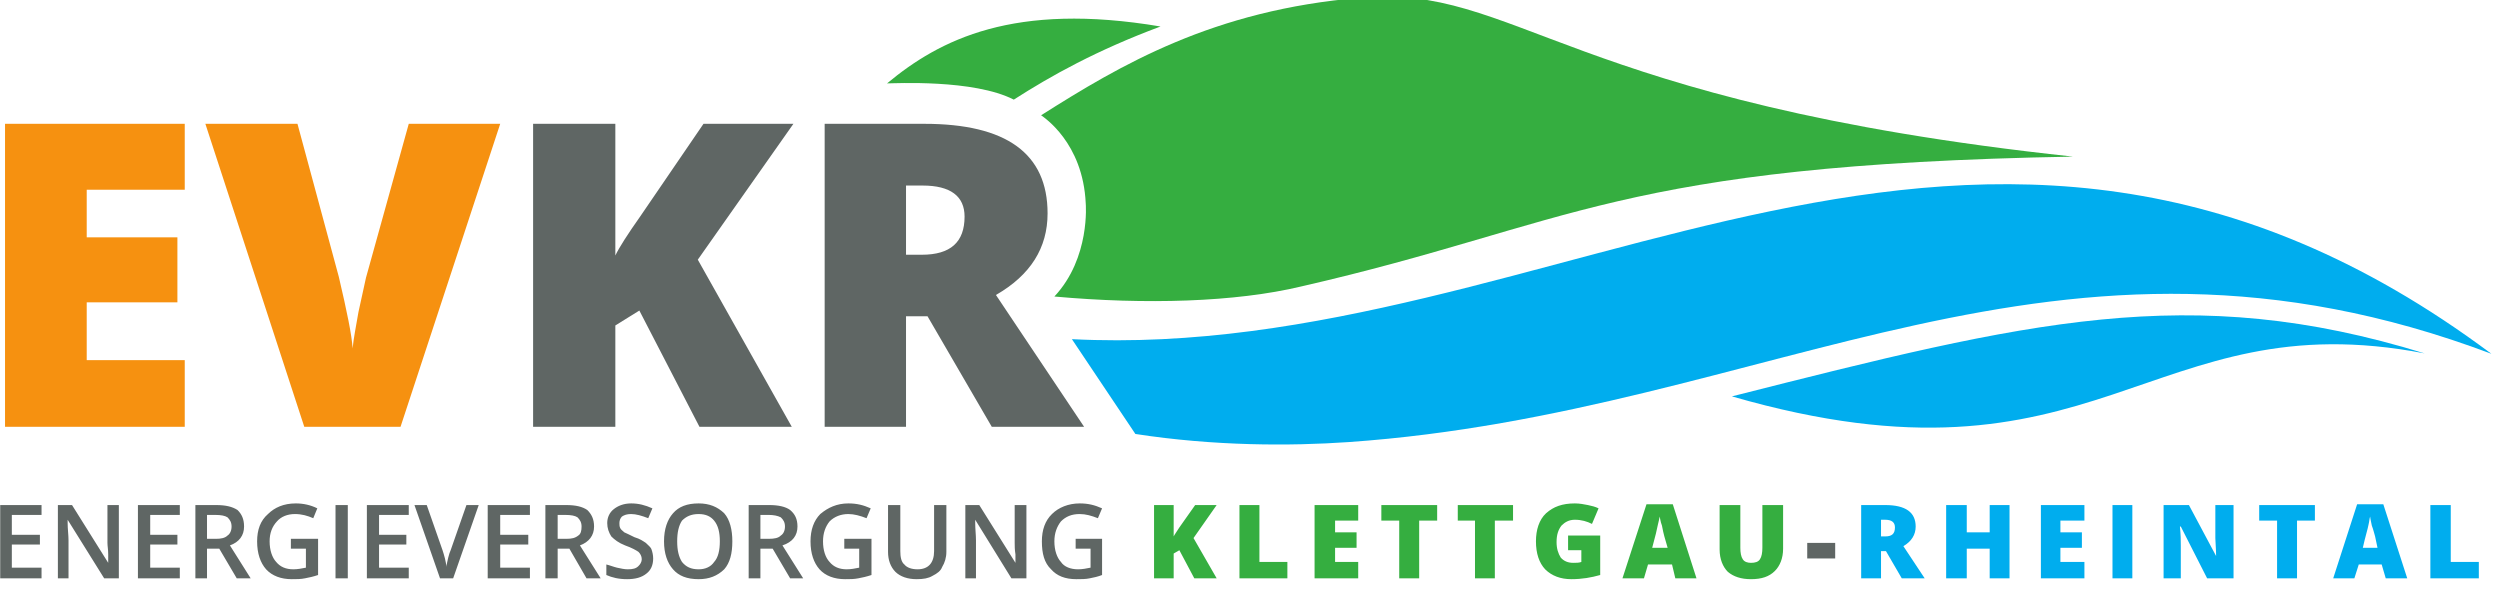
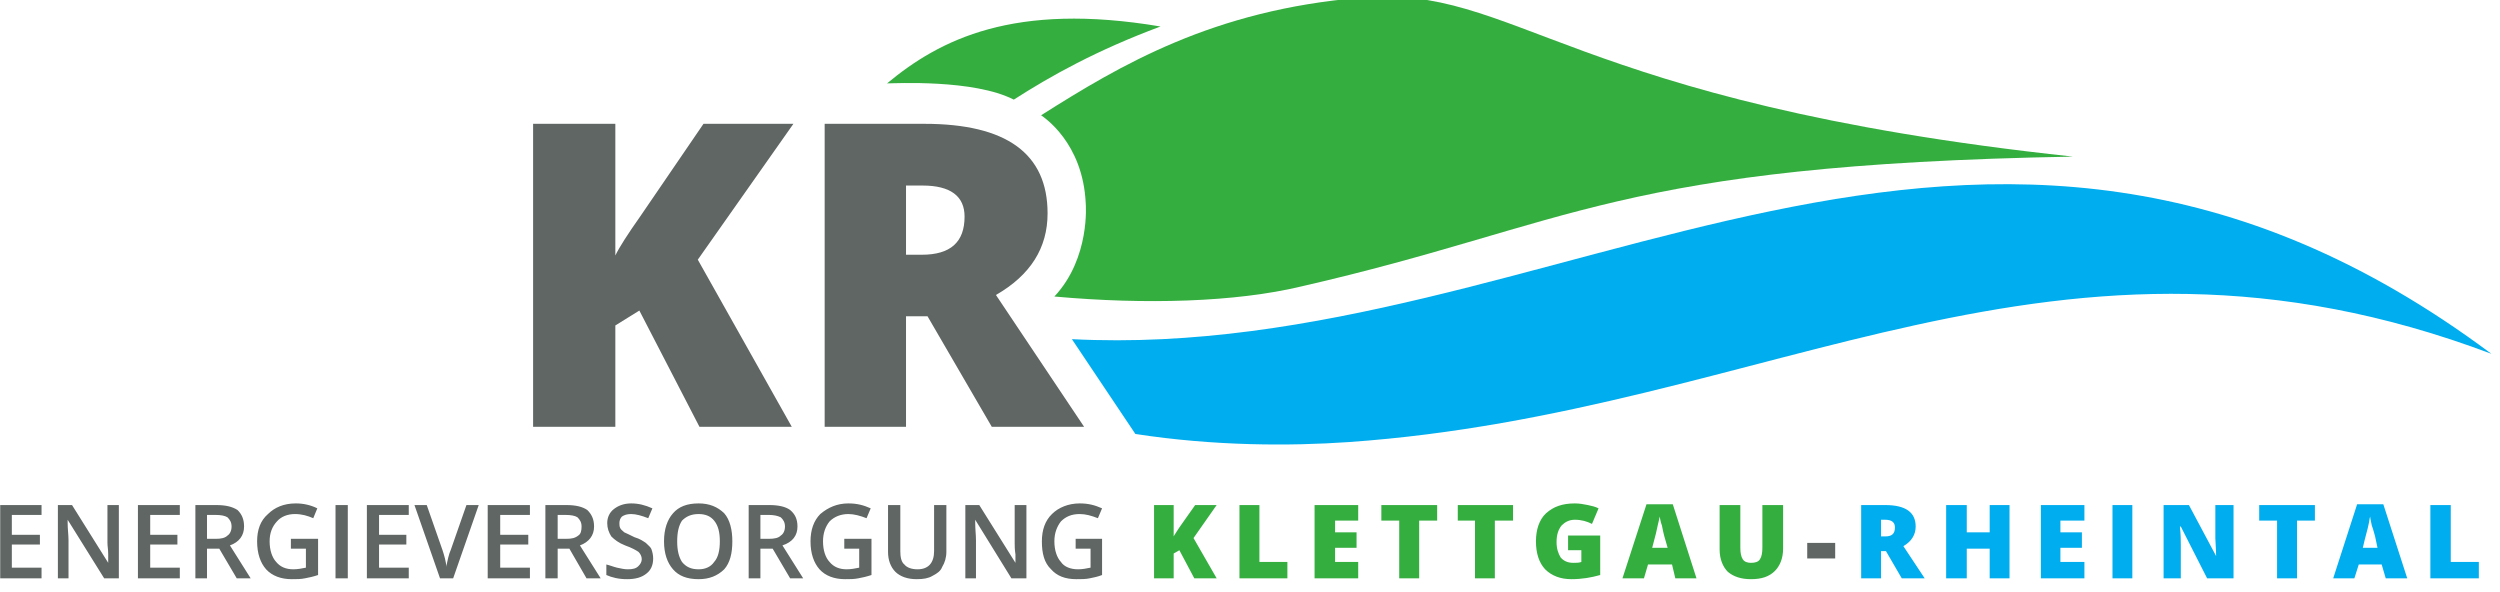
<svg xmlns="http://www.w3.org/2000/svg" height="100%" style="fill-rule:evenodd;clip-rule:evenodd;stroke-linejoin:round;stroke-miterlimit:2;" version="1.1" viewBox="0 0 228 54" width="100%">
  <g transform="matrix(1,0,0,1,-340.481,-41.976)">
    <g>
      <g transform="matrix(1,0,0,1,-0.07,-721.092)">
-         <path d="M404.19,786.75L412.91,774.36L404.71,774.36L398.93,782.82C397.81,784.41 397.04,785.6 396.67,786.37L396.67,774.36L389.17,774.36L389.17,801.99L396.67,801.99L396.67,792.75L398.86,791.39L404.34,801.99L412.76,801.99L404.19,786.75ZM425.14,791.91L431,801.99L439.42,801.99L431.38,789.97C434.53,788.16 436.09,785.68 436.09,782.53C436.09,777.07 432.34,774.36 424.85,774.36L415.76,774.36L415.76,801.99L423.18,801.99L423.18,791.91L425.14,791.91ZM423.18,779.99L424.7,779.99C427.23,779.99 428.52,780.96 428.52,782.82C428.52,785.16 427.23,786.3 424.62,786.3L423.18,786.3L423.18,779.99Z" style="fill:rgb(95,102,100);fill-rule:nonzero;" />
+         <path d="M404.19,786.75L412.91,774.36L404.71,774.36L398.93,782.82C397.81,784.41 397.04,785.6 396.67,786.37L396.67,774.36L389.17,774.36L389.17,801.99L396.67,801.99L396.67,792.75L398.86,791.39L404.34,801.99L412.76,801.99L404.19,786.75M425.14,791.91L431,801.99L439.42,801.99L431.38,789.97C434.53,788.16 436.09,785.68 436.09,782.53C436.09,777.07 432.34,774.36 424.85,774.36L415.76,774.36L415.76,801.99L423.18,801.99L423.18,791.91L425.14,791.91ZM423.18,779.99L424.7,779.99C427.23,779.99 428.52,780.96 428.52,782.82C428.52,785.16 427.23,786.3 424.62,786.3L423.18,786.3L423.18,779.99Z" style="fill:rgb(95,102,100);fill-rule:nonzero;" />
      </g>
      <g transform="matrix(1,0,0,1,-0.07,-721.092)">
-         <path d="M357.4,795.91L348.46,795.91L348.46,790.64L356.73,790.64L356.73,784.71L348.46,784.71L348.46,780.37L357.4,780.37L357.4,774.36L341.01,774.36L341.01,801.99L357.4,801.99L357.4,795.91ZM373.93,788.39C373.76,789.2 373.53,790.2 373.24,791.54C373.01,792.9 372.79,793.95 372.71,794.84C372.64,793.65 372.19,791.46 371.45,788.31L367.68,774.36L359.28,774.36L368.3,801.99L377.08,801.99L386.17,774.36L377.83,774.36L373.93,788.39Z" style="fill:rgb(246,145,16);fill-rule:nonzero;" />
-       </g>
+         </g>
      <g transform="matrix(1,0,0,1,-0.07,-672.593)">
        <path d="M512.55,764.83L513.99,767.31L516.08,767.31L514.14,764.38C514.88,763.94 515.26,763.34 515.26,762.59C515.26,761.3 514.36,760.63 512.48,760.63L510.29,760.63L510.29,767.31L512.1,767.31L512.1,764.83L512.55,764.83ZM512.1,761.97L512.48,761.97C513.07,761.97 513.37,762.2 513.37,762.67C513.37,763.27 513.07,763.49 512.48,763.49L512.1,763.49L512.1,761.97ZM523.82,760.63L522.01,760.63L522.01,763.12L519.92,763.12L519.92,760.63L518.04,760.63L518.04,767.31L519.92,767.31L519.92,764.61L522.01,764.61L522.01,767.31L523.82,767.31L523.82,760.63ZM530.65,765.82L528.46,765.82L528.46,764.53L530.42,764.53L530.42,763.12L528.46,763.12L528.46,762.05L530.65,762.05L530.65,760.63L526.68,760.63L526.68,767.31L530.65,767.31L530.65,765.82ZM535.02,760.63L533.21,760.63L533.21,767.31L535.02,767.31L535.02,760.63ZM544.25,760.63L542.59,760.63L542.59,763.64C542.59,764.01 542.66,764.61 542.66,765.28L540.18,760.63L537.87,760.63L537.87,767.31L539.44,767.31L539.44,764.31C539.44,763.86 539.44,763.34 539.36,762.59L539.44,762.59L541.84,767.31L544.25,767.31L544.25,760.63ZM550.04,762.05L551.67,762.05L551.67,760.63L546.59,760.63L546.59,762.05L548.22,762.05L548.22,767.31L550.04,767.31L550.04,762.05ZM560.09,767.31L557.91,760.56L555.52,760.56L553.34,767.31L555.27,767.31L555.67,766.05L557.76,766.05L558.13,767.31L560.09,767.31ZM556.04,764.53C556.27,763.49 556.49,762.82 556.56,762.42C556.64,762.12 556.64,761.83 556.71,761.68C556.71,761.83 556.79,762.12 556.86,762.5C557.01,762.89 557.09,763.27 557.16,763.49L557.38,764.53L556.04,764.53ZM566.62,767.31L566.62,765.82L564.06,765.82L564.06,760.63L562.2,760.63L562.2,767.31L566.62,767.31Z" style="fill:rgb(0,173,238);fill-rule:nonzero;" />
      </g>
      <g transform="matrix(-1,0,0,1,1013.28,-670.882)">
        <rect height="1.42" style="fill:rgb(95,102,100);" width="2.55" x="505.43" y="762.37" />
      </g>
      <g transform="matrix(1,0,0,1,-0.07,-672.593)">
        <path d="M449.4,763.64L451.51,760.63L449.55,760.63L448.11,762.67C447.88,763.04 447.66,763.34 447.59,763.49L447.59,760.63L445.8,760.63L445.8,767.31L447.59,767.31L447.59,765.05L448.11,764.75L449.47,767.31L451.51,767.31L449.4,763.64ZM457.96,767.31L457.96,765.82L455.41,765.82L455.41,760.63L453.59,760.63L453.59,767.31L457.96,767.31ZM464.42,765.82L462.31,765.82L462.31,764.53L464.27,764.53L464.27,763.12L462.31,763.12L462.31,762.05L464.42,762.05L464.42,760.63L460.44,760.63L460.44,767.31L464.42,767.31L464.42,765.82ZM469.98,762.05L471.62,762.05L471.62,760.63L466.53,760.63L466.53,762.05L468.16,762.05L468.16,767.31L469.98,767.31L469.98,762.05ZM476.88,762.05L478.54,762.05L478.54,760.63L473.5,760.63L473.5,762.05L475.07,762.05L475.07,767.31L476.88,767.31L476.88,762.05ZM483.56,764.75L484.77,764.75L484.77,765.82C484.55,765.9 484.33,765.9 484.03,765.9C483.56,765.9 483.18,765.75 482.89,765.42C482.66,765.05 482.51,764.61 482.51,764.01C482.51,763.34 482.66,762.89 482.96,762.5C483.26,762.2 483.63,761.97 484.18,761.97C484.77,761.97 485.29,762.12 485.74,762.35L486.34,760.93C486.04,760.78 485.74,760.71 485.37,760.63C485,760.56 484.62,760.48 484.18,760.48C483.03,760.48 482.22,760.78 481.55,761.38C480.92,761.97 480.63,762.89 480.63,763.94C480.63,765.05 480.92,765.9 481.47,766.49C482.07,767.09 482.89,767.39 483.85,767.39C484.85,767.39 485.67,767.24 486.49,767.01L486.49,763.41L483.56,763.41L483.56,764.75ZM495.27,767.31L493.11,760.56L490.71,760.56L488.52,767.31L490.48,767.31L490.85,766.05L493.04,766.05L493.34,767.31L495.27,767.31ZM491.23,764.53C491.52,763.49 491.67,762.82 491.75,762.42C491.82,762.12 491.9,761.83 491.9,761.68C491.97,761.83 491.97,762.12 492.12,762.5C492.2,762.89 492.27,763.27 492.34,763.49L492.64,764.53L491.23,764.53ZM501.28,760.63L501.28,764.53C501.28,764.98 501.21,765.35 501.06,765.57C500.91,765.82 500.61,765.9 500.24,765.9C499.94,765.9 499.64,765.82 499.49,765.57C499.34,765.35 499.27,764.98 499.27,764.53L499.27,760.63L497.38,760.63L497.38,764.68C497.38,765.57 497.68,766.27 498.13,766.72C498.65,767.16 499.34,767.39 500.24,767.39C501.21,767.39 501.9,767.16 502.42,766.64C502.87,766.19 503.17,765.5 503.17,764.61L503.17,760.63L501.28,760.63Z" style="fill:rgb(53,174,64);fill-rule:nonzero;" />
      </g>
      <g transform="matrix(1,0,0,1,-0.07,-672.593)">
        <path d="M344.34,766.34L341.63,766.34L341.63,764.23L344.19,764.23L344.19,763.34L341.63,763.34L341.63,761.53L344.34,761.53L344.34,760.63L340.57,760.63L340.57,767.31L344.34,767.31L344.34,766.34ZM351.39,760.63L350.35,760.63L350.35,764.08C350.35,764.38 350.42,764.68 350.42,765.13L350.42,765.9L347.12,760.63L345.83,760.63L345.83,767.31L346.8,767.31L346.8,763.86C346.8,763.34 346.72,762.82 346.72,762.27L346.72,761.97L350.05,767.31L351.39,767.31L351.39,760.63ZM356.95,766.34L354.25,766.34L354.25,764.23L356.73,764.23L356.73,763.34L354.25,763.34L354.25,761.53L356.95,761.53L356.95,760.63L353.13,760.63L353.13,767.31L356.95,767.31L356.95,766.34ZM359.43,761.53L360.18,761.53C360.7,761.53 361.07,761.6 361.3,761.75C361.52,761.97 361.67,762.2 361.67,762.59C361.67,762.97 361.52,763.27 361.3,763.41C361.07,763.64 360.7,763.71 360.25,763.71L359.43,763.71L359.43,761.53ZM360.55,764.61L362.14,767.31L363.41,767.31L361.52,764.31C362.36,764.01 362.81,763.41 362.81,762.59C362.81,761.9 362.59,761.45 362.21,761.08C361.74,760.78 361.15,760.63 360.25,760.63L358.37,760.63L358.37,767.31L359.43,767.31L359.43,764.61L360.55,764.61ZM367.08,764.61L368.45,764.61L368.45,766.34C368.07,766.42 367.68,766.49 367.3,766.49C366.63,766.49 366.11,766.27 365.74,765.82C365.37,765.42 365.14,764.75 365.14,763.94C365.14,763.19 365.37,762.59 365.81,762.12C366.19,761.68 366.78,761.45 367.45,761.45C368.07,761.45 368.59,761.6 369.12,761.83L369.49,760.93C368.89,760.63 368.22,760.48 367.53,760.48C366.41,760.48 365.59,760.86 364.99,761.45C364.3,762.05 364,762.89 364,763.94C364,765.05 364.3,765.9 364.82,766.49C365.37,767.09 366.19,767.39 367.15,767.39C367.6,767.39 368,767.39 368.37,767.31C368.74,767.24 369.12,767.16 369.56,767.01L369.56,763.71L367.08,763.71L367.08,764.61ZM372.27,760.63L371.15,760.63L371.15,767.31L372.27,767.31L372.27,760.63ZM377.83,766.34L375.12,766.34L375.12,764.23L377.61,764.23L377.61,763.34L375.12,763.34L375.12,761.53L377.83,761.53L377.83,760.63L374.01,760.63L374.01,767.31L377.83,767.31L377.83,766.34ZM381.65,764.75C381.58,764.9 381.5,765.13 381.43,765.42C381.35,765.75 381.28,766.05 381.28,766.27C381.28,766.12 381.2,765.9 381.13,765.5C381.06,765.2 380.98,764.98 380.91,764.75L379.47,760.63L378.35,760.63L380.68,767.31L381.88,767.31L384.21,760.63L383.09,760.63L381.65,764.75ZM388.88,766.34L386.17,766.34L386.17,764.23L388.73,764.23L388.73,763.34L386.17,763.34L386.17,761.53L388.88,761.53L388.88,760.63L385.03,760.63L385.03,767.31L388.88,767.31L388.88,766.34ZM391.41,761.53L392.1,761.53C392.62,761.53 393,761.6 393.22,761.75C393.44,761.97 393.59,762.2 393.59,762.59C393.59,762.97 393.52,763.27 393.29,763.41C393,763.64 392.7,763.71 392.18,763.71L391.41,763.71L391.41,761.53ZM392.48,764.61L394.04,767.31L395.33,767.31L393.44,764.31C394.26,764.01 394.73,763.41 394.73,762.59C394.73,761.9 394.49,761.45 394.11,761.08C393.67,760.78 393.07,760.63 392.18,760.63L390.29,760.63L390.29,767.31L391.41,767.31L391.41,764.61L392.48,764.61ZM399.97,764.68C399.9,764.46 399.67,764.31 399.45,764.08C399.23,763.94 398.93,763.71 398.41,763.56C397.96,763.34 397.66,763.19 397.49,763.12C397.34,762.97 397.19,762.89 397.12,762.74C397.04,762.59 397.04,762.42 397.04,762.27C397.04,762.05 397.12,761.83 397.27,761.68C397.49,761.53 397.74,761.45 398.11,761.45C398.56,761.45 399.08,761.6 399.67,761.83L400.05,760.93C399.38,760.63 398.78,760.48 398.11,760.48C397.42,760.48 396.89,760.71 396.52,761.01C396.15,761.3 395.93,761.75 395.93,762.27C395.93,762.74 396.07,763.12 396.3,763.49C396.6,763.79 396.97,764.08 397.56,764.31C398.18,764.53 398.56,764.75 398.78,764.9C398.93,765.05 399.08,765.28 399.08,765.57C399.08,765.82 398.93,766.05 398.78,766.19C398.56,766.42 398.26,766.49 397.81,766.49C397.49,766.49 397.19,766.42 396.82,766.34C396.52,766.27 396.15,766.12 395.85,766.05L395.85,767.01C396.37,767.24 396.97,767.39 397.74,767.39C398.48,767.39 399.08,767.24 399.53,766.86C399.9,766.57 400.12,766.12 400.12,765.5C400.12,765.2 400.05,764.9 399.97,764.68ZM406.6,761.38C405.98,760.78 405.23,760.48 404.27,760.48C403.2,760.48 402.45,760.78 401.93,761.38C401.41,761.97 401.11,762.82 401.11,763.94C401.11,765.05 401.41,765.9 401.93,766.49C402.45,767.09 403.2,767.39 404.27,767.39C405.23,767.39 405.98,767.09 406.6,766.49C407.12,765.9 407.34,765.05 407.34,763.94C407.34,762.89 407.12,761.97 406.6,761.38ZM402.75,762.05C403.12,761.68 403.57,761.45 404.27,761.45C404.94,761.45 405.38,761.68 405.68,762.05C406.05,762.5 406.2,763.12 406.2,763.94C406.2,764.75 406.05,765.42 405.68,765.82C405.38,766.27 404.86,766.49 404.27,766.49C403.57,766.49 403.12,766.27 402.75,765.82C402.45,765.35 402.31,764.75 402.31,763.94C402.31,763.12 402.45,762.5 402.75,762.05ZM409.9,761.53L410.65,761.53C411.09,761.53 411.47,761.6 411.76,761.75C411.99,761.97 412.14,762.2 412.14,762.59C412.14,762.97 411.99,763.27 411.76,763.41C411.54,763.64 411.17,763.71 410.65,763.71L409.9,763.71L409.9,761.53ZM411.02,764.61L412.61,767.31L413.8,767.31L411.91,764.31C412.83,764.01 413.28,763.41 413.28,762.59C413.28,761.9 413.05,761.45 412.61,761.08C412.21,760.78 411.54,760.63 410.72,760.63L408.83,760.63L408.83,767.31L409.9,767.31L409.9,764.61L411.02,764.61ZM417.55,764.61L418.91,764.61L418.91,766.34C418.54,766.42 418.14,766.49 417.77,766.49C417.1,766.49 416.58,766.27 416.21,765.82C415.83,765.42 415.61,764.75 415.61,763.94C415.61,763.19 415.83,762.59 416.21,762.12C416.65,761.68 417.25,761.45 417.92,761.45C418.44,761.45 418.99,761.6 419.58,761.83L419.96,760.93C419.29,760.63 418.69,760.48 417.92,760.48C416.88,760.48 416.06,760.86 415.36,761.45C414.77,762.05 414.47,762.89 414.47,763.94C414.47,765.05 414.77,765.9 415.29,766.49C415.83,767.09 416.65,767.39 417.62,767.39C418.07,767.39 418.44,767.39 418.84,767.31C419.21,767.24 419.58,767.16 420.03,767.01L420.03,763.71L417.55,763.71L417.55,764.61ZM425.74,760.63L425.74,764.83C425.74,765.9 425.22,766.49 424.23,766.49C423.7,766.49 423.26,766.34 423.03,766.05C422.74,765.82 422.66,765.35 422.66,764.83L422.66,760.63L421.54,760.63L421.54,764.9C421.54,765.65 421.77,766.27 422.21,766.72C422.66,767.16 423.33,767.39 424.15,767.39C424.77,767.39 425.22,767.31 425.59,767.09C426.04,766.86 426.34,766.64 426.48,766.27C426.71,765.9 426.86,765.42 426.86,764.9L426.86,760.63L425.74,760.63ZM434.16,760.63L433.09,760.63L433.09,764.08C433.09,764.38 433.09,764.68 433.16,765.13L433.16,765.9L429.86,760.63L428.59,760.63L428.59,767.31L429.56,767.31L429.56,763.86C429.56,763.34 429.49,762.82 429.49,762.27L429.49,761.97L432.79,767.31L434.16,767.31L434.16,760.63ZM438.65,764.61L440.01,764.61L440.01,766.34C439.64,766.42 439.24,766.49 438.87,766.49C438.2,766.49 437.61,766.27 437.31,765.82C436.94,765.42 436.71,764.75 436.71,763.94C436.71,763.19 436.94,762.59 437.31,762.12C437.75,761.68 438.28,761.45 439.02,761.45C439.57,761.45 440.09,761.6 440.68,761.83L441.06,760.93C440.39,760.63 439.79,760.48 439.02,760.48C437.98,760.48 437.08,760.86 436.49,761.45C435.87,762.05 435.57,762.89 435.57,763.94C435.57,765.05 435.79,765.9 436.41,766.49C436.94,767.09 437.68,767.39 438.72,767.39C439.17,767.39 439.57,767.39 439.94,767.31C440.31,767.24 440.68,767.16 441.06,767.01L441.06,763.71L438.65,763.71L438.65,764.61Z" style="fill:rgb(95,102,100);fill-rule:nonzero;" />
      </g>
      <g transform="matrix(-0.059,-0.999,-0.998,0.059,1325.62,516.438)">
        <path d="M485.794,730.725C523.638,775.673 489.894,815.811 494.76,859.911C494.76,859.911 489.53,856.833 485.794,854.64C484.262,847.518 483.854,840.61 483.909,835.257C484.331,796.415 503.114,769.592 485.794,730.725Z" style="fill:rgb(0,173,238);fill-rule:nonzero;" />
      </g>
      <g transform="matrix(1,0,0,1,-0.07,-699.864)">
-         <path d="M561.68,774.07C540.26,767.46 525.53,771.14 498.5,777.99C532.01,787.67 536.43,769.2 561.68,774.07Z" style="fill:rgb(0,173,238);fill-rule:nonzero;" />
-       </g>
+         </g>
      <g transform="matrix(1,0,0,1,-0.07,-744.981)">
        <path d="M529.61,801.24C483.26,796.28 478.84,785.48 464.64,786.75C451.19,787.86 442.72,792.9 435.5,797.47C435.72,797.64 439.32,799.95 439.57,805.51C439.57,805.51 440.01,810.48 436.71,814C445.03,814.75 453.22,814.52 459.23,813.08C484.03,807.4 487.93,801.99 529.61,801.24Z" style="fill:rgb(53,174,64);fill-rule:nonzero;" />
      </g>
      <g transform="matrix(1,0,0,1,-0.07,-762.048)">
        <path d="M446.39,806.44C433.01,804.18 426.26,807.63 421.45,811.63C422.07,811.63 429.34,811.23 433.01,813.11C436.41,810.93 440.54,808.62 446.39,806.44Z" style="fill:rgb(53,174,64);fill-rule:nonzero;" />
      </g>
    </g>
  </g>
</svg>